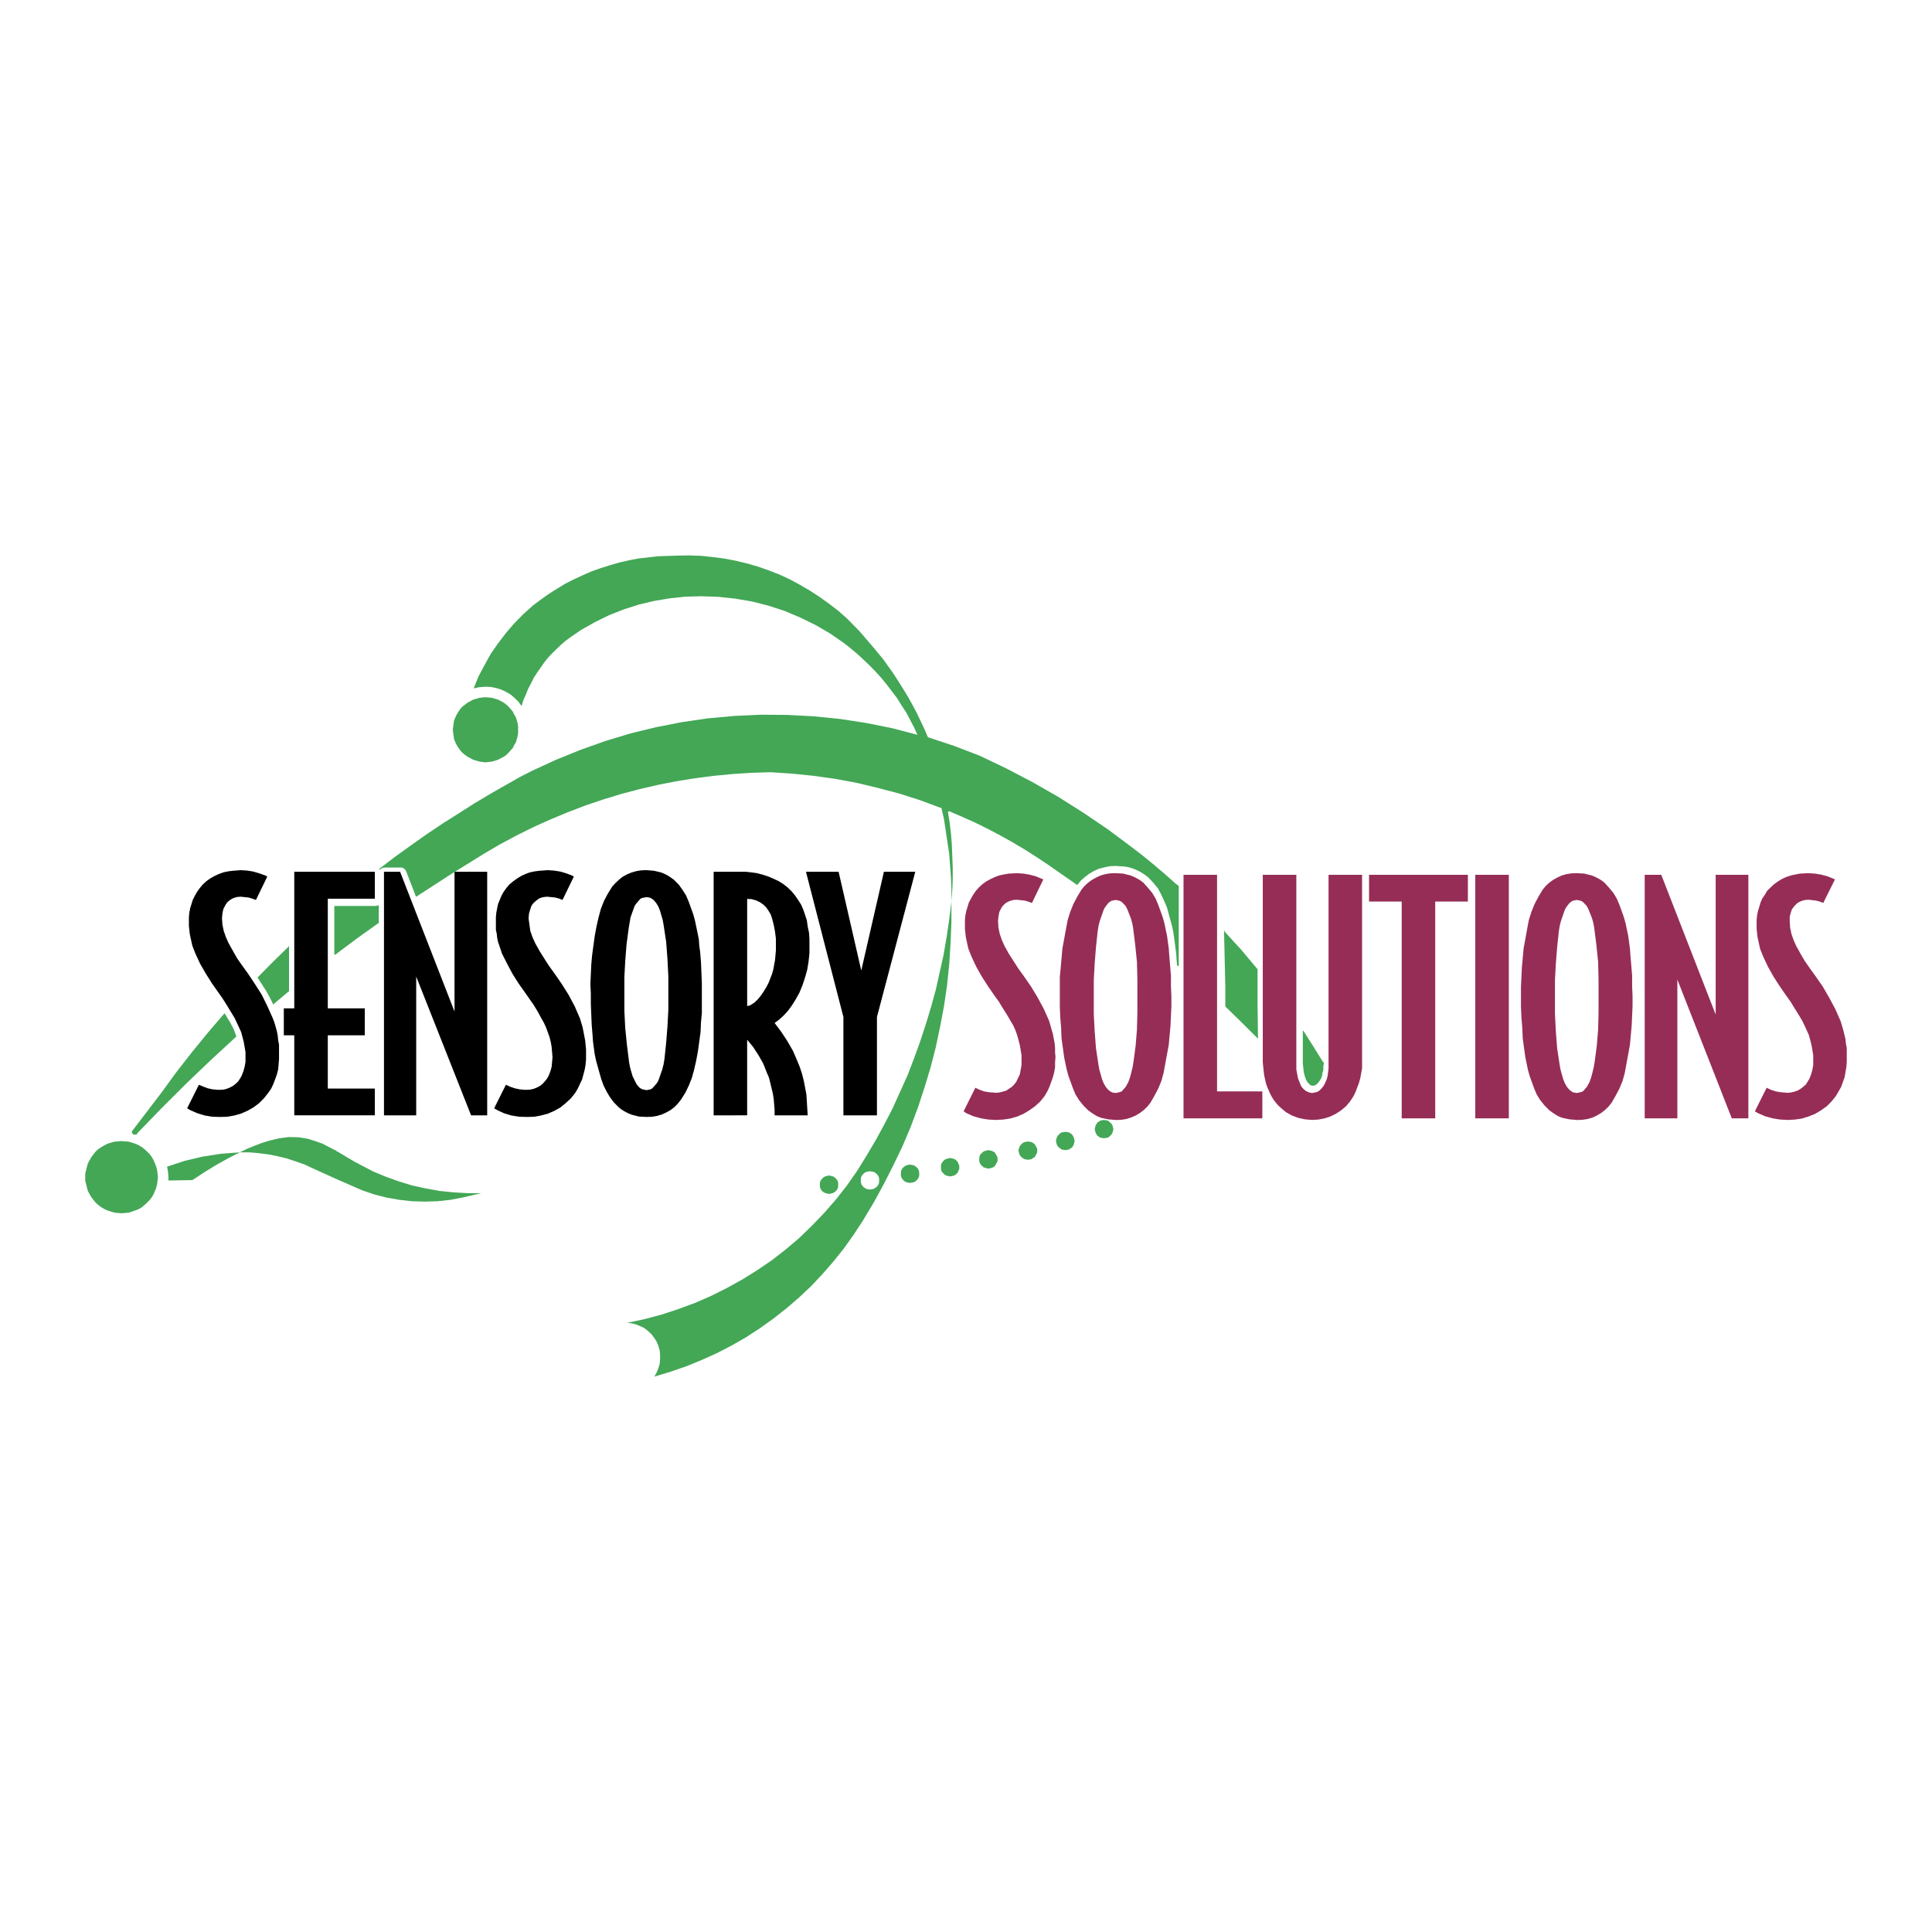
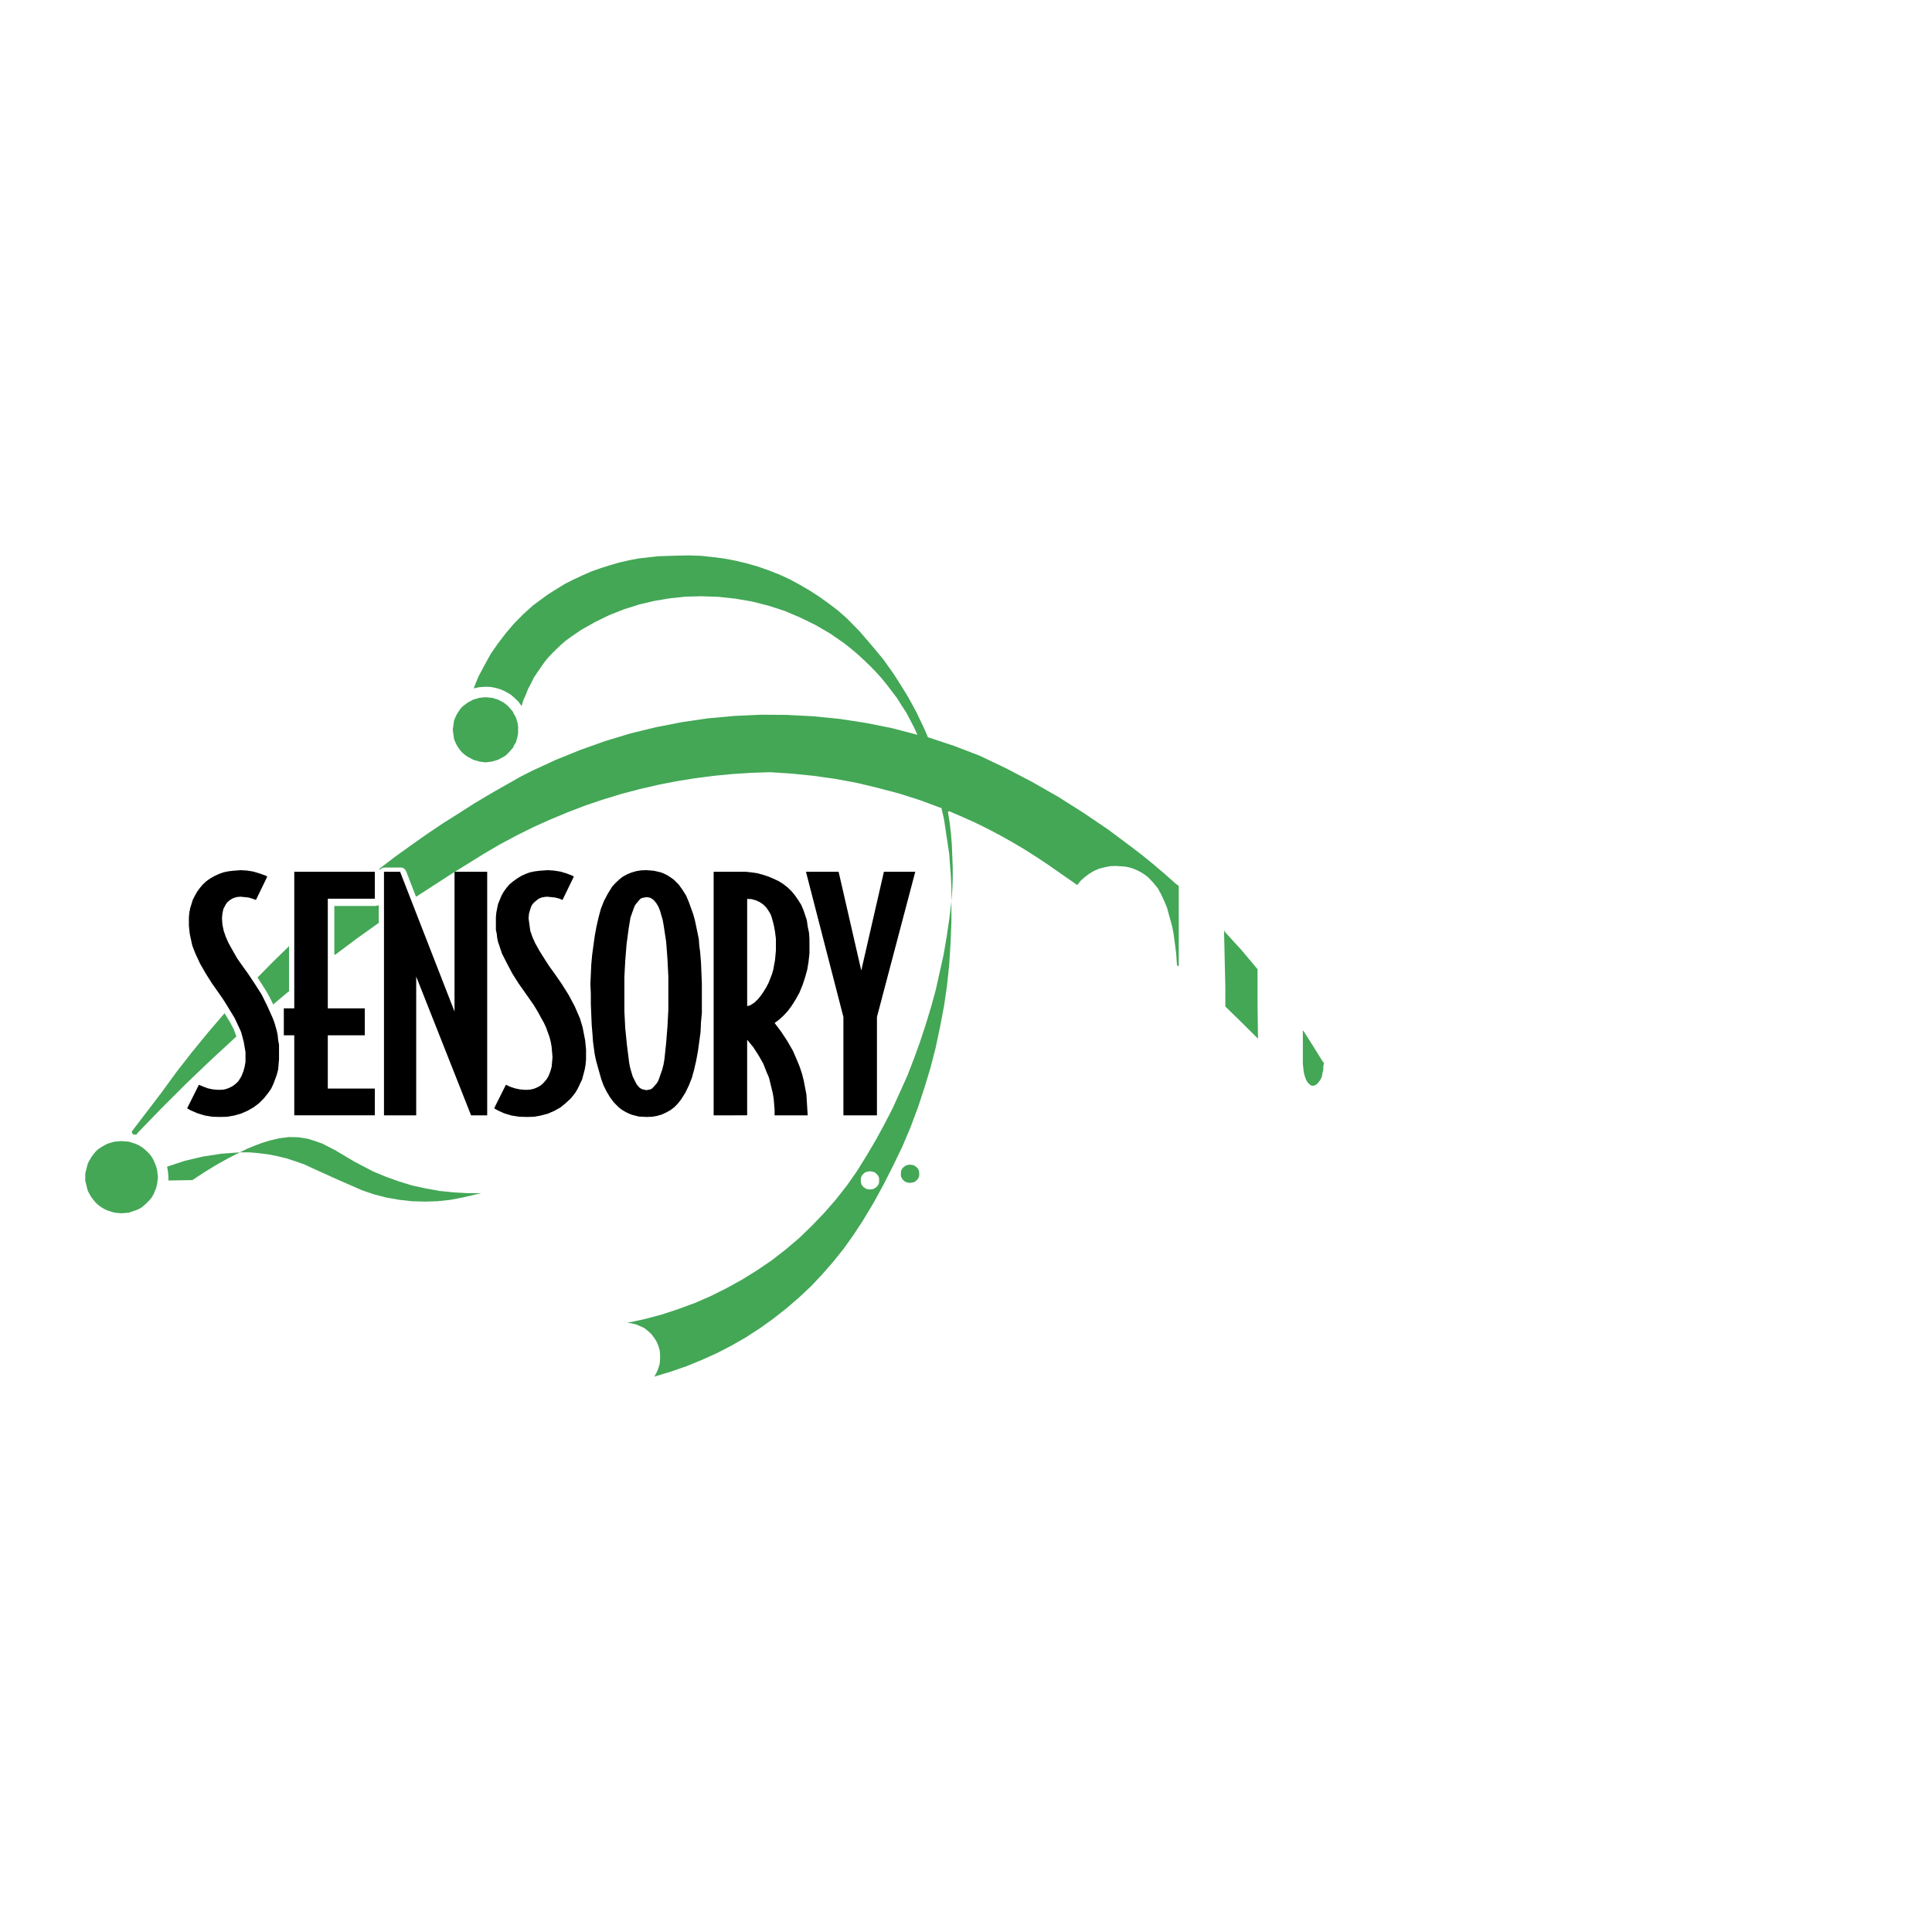
<svg xmlns="http://www.w3.org/2000/svg" width="2500" height="2500" viewBox="0 0 192.756 192.756">
  <g fill-rule="evenodd" clip-rule="evenodd">
-     <path fill="#fff" d="M0 0h192.756v192.756H0V0z" />
-     <path fill="#43a756" d="M37.745 90.329l.087-.041-.043.06v1.746l-.087.04-2.13 1.525-2.085 1.565-.13.041v.08-4.957h4.127l.261-.059zM28.838 98.916l-.087.041-1.434 1.203-.043.08-.348-.701-.39-.703-.436-.682-.434-.662.043.02 1.521-1.546 1.564-1.524.044-.1v4.574z" />
-     <path fill="#fff" d="M21.973 111.438l-.782-.02-.739-.121-.739-.221-.738-.32-.304-.182 1.173-2.347.478.201.434.16.478.1.478.041h.261l.348-.02.304-.08.304-.121.304-.16.261-.202.26-.24.174-.261.174-.301.174-.442.13-.461.087-.482v-.982l-.087-.522-.087-.502-.13-.502-.13-.482-.218-.481-.434-.922-.782-1.285-.391-.623-.435-.621-.651-.924-.608-.963-.566-.982-.477-1.024-.304-.782-.088-.382-.173-.803-.044-.401-.043-.421v-.843l.043-.461.087-.442.261-.842.217-.422.217-.381.261-.361.304-.362.348-.321.391-.28.434-.241.435-.201.434-.16.478-.101.478-.06.782-.06.652.04.608.1.608.181.609.22.174.101-1.13 2.328-.391-.141-.348-.101-.782-.08-.305.021-.26.059-.261.101-.26.161-.218.18-.173.221-.13.241-.131.26-.087.442-.044.462.044.641.131.622.217.623.26.582.435.782.434.762.522.743.521.722.696 1.043.694 1.084.566 1.144.521 1.164.174.442.13.441.13.461.087.442.043.462.087.461v1.446l-.043.519-.044.504-.13.5-.173.483-.174.46-.218.463-.304.44-.434.543-.478.48-.565.422-.608.342-.652.281-.651.18-.696.121-.695.02zM29.359 111.277v-7.986h-1.043v-2.689h1.043V86.977h8.038v2.69h-4.692v10.935h3.692v2.689h-3.692v5.318h4.692v2.668h-8.038zM47 111.277l-5.475-13.845v13.845H38.31v-24.3h1.607l5.431 13.947V86.977h3.259v24.3H47zM52.604 111.438l-.782-.02-.782-.121-.739-.221-.695-.32-.304-.182 1.173-2.347.435.201.477.16.478.1.478.041h.261l.304-.02.348-.08.304-.121.304-.16.261-.202.217-.24.217-.261.174-.301.174-.442.13-.461.087-.962-.043-.502-.044-.522-.087-.502-.13-.502-.348-.963-.217-.461-.26-.461-.349-.642-.39-.643-.869-1.244-.652-.924-.609-.963-.521-.982-.521-1.024-.261-.782-.13-.382-.087-.401-.043-.402-.087-.401v-1.264l.043-.461.087-.442.087-.421.348-.843.217-.381.261-.361.303-.362.391-.321.392-.28.391-.241.434-.201.435-.16.478-.101.478-.06.825-.06.608.04.652.1.609.181.564.22.174.101-1.13 2.328-.347-.141-.391-.101-.782-.08-.261.021-.304.059-.261.101-.217.161-.217.18-.218.221-.13.241-.087.26-.13.442-.044.462.087.641.087.622.217.623.261.582.435.782.477.762.478.743.522.722.738 1.064.695 1.104.609 1.142.521 1.205.261.864.173.883.088.46.043.442.044.461v.965l-.044.519-.087.504-.131.5-.13.483-.434.923-.261.44-.434.543-.521.48-.522.422-.608.342-.652.281-.695.18-.652.121-.695.02zM64.509 111.438l-.782-.041-.695-.18-.348-.141-.348-.18-.305-.182-.304-.24-.478-.482-.391-.521-.348-.582-.304-.621-.218-.602-.173-.604-.347-1.244-.131-.621-.087-.623-.087-.641-.043-.643-.087-1.045-.086-2.064v-1.045l-.044-.963.087-1.926.087-.963.13-.963.13-.943.174-.943.217-.943.217-.803.304-.783.391-.743.434-.702.348-.382.347-.32.348-.281.435-.241.434-.18.478-.14.478-.081.478-.02h.087l.739.06.695.161.348.141.347.18.304.201.304.221.478.481.391.542.348.562.261.622.434 1.204.174.622.261 1.244.13.642.043.622.087.642.086 1.044.087 2.086v2.969l-.087.943-.043.963-.13.965-.13.941-.174.943-.217.943-.217.783-.304.762-.348.723-.435.682-.304.383-.348.361-.391.301-.435.24-.435.201-.478.139-.478.082-.521.02h-.04v.001zm0-21.933l-.435.081-.174.081-.13.14-.304.361-.13.181-.086.221-.174.481-.174.501-.174 1.043-.217 1.625-.13 1.625-.087 1.646v3.371l.087 1.727.173 1.705.217 1.725.087.461.13.463.13.439.217.443.174.34.261.322.174.121.174.078.391.08.391-.08.174-.1.13-.141.304-.342.13-.199.087-.201.348-1.002.13-.504.087-.52.173-1.627.13-1.645.087-1.646v-3.35l-.087-1.727-.13-1.726-.261-1.706-.086-.481-.131-.441-.13-.461-.173-.421-.218-.361-.26-.301-.174-.12-.174-.101-.347-.058zM77.283 102.066l.652.863.608.924.565.982.434 1.002.26.643.218.662.173.684.261 1.363.043.703.043.682.043.703h-3.302v-.543l-.087-1.082-.086-.543-.261-1.084-.131-.521-.217-.5-.348-.885-.479-.842-.521-.803-.608-.742v7.545H71.2v-24.3h3.215l.565.061.565.08.521.141.565.181.521.221.521.241.478.301.435.341.391.381.348.421.304.441.305.481.217.502.348 1.043.087.622.13.622.043.622v1.445l-.087.802-.13.802-.217.783-.26.783-.304.742-.391.701-.435.684-.348.461-.391.422-.435.4-.478.362zm-2.738-12.38v10.695l.304-.08.434-.281.348-.342.304-.379.261-.383.261-.422.217-.42.348-.883.13-.463.086-.48.087-.462.087-.963v-1.164l-.087-.703-.13-.682-.173-.662-.13-.382-.217-.361-.217-.321-.304-.301-.348-.241-.391-.18-.434-.121-.436-.019zM87.493 101.465v9.812h-3.346v-9.812l-3.736-14.488h3.258l2.26 9.853 2.259-9.853h3.128l-3.823 14.488zM99.398 111.738l-.783-.041-.738-.119-.738-.201-.74-.32-.26-.182 1.173-2.348.434.202.436.16.476.08.522.041.218.019.348-.041.303-.078.347-.101.262-.18.305-.201.217-.221.216-.281.131-.281.217-.442.088-.461.086-.482v-.983l-.086-.521-.088-.502-.131-.502-.131-.482-.173-.481-.217-.482-.651-1.102-.392-.623-.391-.643-.435-.601-.651-.943-.607-.944-.567-1.003-.478-1.023-.303-.762-.087-.382-.174-.802-.044-.422-.042-.401v-.863l.042-.441.087-.442.131-.421.131-.442.217-.401.216-.381.261-.382.305-.341.348-.321.39-.281.436-.24.434-.201.433-.161.479-.1.478-.08.824-.04.61.04.607.1.61.16.607.242.174.08-1.131 2.347-.389-.14-.347-.1-.784-.08-.304.02-.26.06-.26.1-.261.14-.217.201-.174.201-.131.24-.131.261-.086.462-.043.442.043.662.131.621.217.623.26.581.435.784.955 1.485.522.721.738 1.065.652 1.082.608 1.125.521 1.164.131.439.131.463.129.441.174.924.045.461v.461l.043.463-.043.521v.5l-.088.502-.131.502-.346.963-.219.463-.259.442-.434.541-.523.48-.565.402-.607.362-.61.259-.693.202-.697.099-.694.041zM111.303 111.738l-.738-.061-.74-.16-.346-.141-.305-.18-.305-.201-.305-.221-.477-.48-.436-.543-.348-.562-.26-.621-.436-1.203-.174-.623-.26-1.244-.088-.643-.086-.621-.088-.643-.043-1.043-.086-1.043-.043-1.045v-2.969l.086-.943.174-1.926.174-.943.174-.963.174-.923.26-.823.305-.762.391-.743.436-.722.303-.361.348-.322.391-.281.436-.241.434-.2.436-.12.479-.081.477-.02h.088l.738.04.738.181.348.141.348.181.305.181.305.24.434.482.434.521.348.583.262.621.434 1.205.174.622.262 1.245.086.622.088.643.043.642.086 1.044.088 1.023v1.043l.043 1.043v.963l-.086 1.926-.174 1.928-.521 2.828-.217.783-.305.742-.391.742-.393.682-.303.383-.348.34-.393.301-.434.262-.479.201-.434.141-.521.08-.479.02h-.088v-.004zm0-21.951l-.393.08-.172.101-.174.14-.262.341-.131.2-.086.201-.348 1.003-.131.501-.086.521-.174 1.625-.131 1.645-.088 1.646v3.352l.088 1.725.131 1.727.26 1.705.088.461.26.924.174.42.217.361.262.301.174.121.174.1.348.061.391-.08.217-.08.131-.141.305-.359.086-.182.131-.221.174-.482.131-.5.129-.523.088-.521.217-1.625.131-1.625.043-1.646v-3.371l-.043-1.725-.174-1.705-.217-1.726-.088-.462-.131-.461-.346-.883-.176-.341-.303-.321-.131-.12-.174-.081-.391-.081zM118.08 111.578v-24.3h3.346v21.611h4.517v2.689h-7.863zM130.898 111.738l-.695-.06-.652-.139-.653-.242-.607-.34-.521-.443-.26-.241-.219-.261-.217-.28-.174-.281-.173-.322-.305-.701-.129-.383-.174-.801-.045-.422-.043-.4-.043-.422V87.278h3.346v19.425l.086.461.088.441.172.42.088.243.13.22.174.18.217.182.305.138.304.061.434-.08.217-.1.174-.14.218-.241.172-.24.131-.281.131-.301.086-.342.043-.361.045-.342V87.278h3.346v19.304l-.174.963-.131.48-.348.924-.217.442-.347.521-.391.461-.478.402-.522.342-.564.279-.565.182-.609.119-.651.041zM143.193 89.947v21.631h-3.345V89.947h-3.258v-2.669h9.861v2.669h-3.258zM147.189 111.578v-24.3h3.346v24.3h-3.346zM157.314 111.738l-.738-.061-.738-.16-.35-.141-.303-.18-.305-.201-.305-.221-.479-.48-.434-.543-.348-.562-.26-.621-.436-1.203-.174-.623-.26-1.244-.088-.643-.086-.621-.088-.643-.043-1.043-.086-1.043-.045-1.045v-2.006l.045-.963.043-.943.174-1.926.174-.943.174-.963.174-.923.26-.823.305-.762.391-.743.436-.722.303-.361.348-.322.393-.281.434-.241.436-.2.434-.12.479-.081.477-.02h.088l.738.04.738.181.348.141.348.181.305.181.303.24.436.482.434.521.348.583.262.621.434 1.205.174.622.262 1.245.086.622.088.643.043.642.088 1.044.086 1.023v1.043l.043 1.043v.963l-.086 1.926-.174 1.928-.521 2.828-.217.783-.305.742-.393.742-.389.682-.305.383-.348.34-.391.301-.436.262-.434.201-.479.141-.521.08-.479.02h-.088v-.004zm0-21.951l-.391.08-.174.101-.174.14-.262.341-.131.2-.086.201-.348 1.003-.131.501-.086.521-.174 1.625-.131 1.645-.088 1.646v3.352l.088 1.725.131 1.727.26 1.705.088.461.26.924.174.42.217.361.262.301.174.121.174.1.348.061.391-.08.217-.08.131-.141.305-.359.086-.182.131-.221.174-.482.131-.5.129-.523.088-.521.217-1.625.131-1.625.043-1.646v-3.371l-.043-1.725-.174-1.705-.219-1.726-.086-.462-.129-.461-.35-.883-.174-.341-.305-.321-.129-.12-.174-.081-.391-.081zM172.781 111.578l-5.431-13.846v13.846h-3.258v-24.3h1.652l5.43 13.947V87.278h3.26v24.3h-1.653zM178.387 111.738l-.782-.041-.74-.119-.738-.201-.738-.32-.305-.182 1.174-2.348.433.202.479.16.476.08.479.041.262.019.347-.041.303-.078.305-.101.304-.18.26-.201.262-.221.348-.562.173-.442.131-.461.086-.482v-.983l-.086-.521-.088-.502-.13-.502-.129-.482-.436-.963-.217-.44-.39-.662-.393-.623-.391-.643-.433-.601-.652-.943-.608-.944-.564-1.003-.479-1.023-.305-.762-.085-.382-.174-.802-.045-.422-.043-.401v-.863l.043-.441.088-.442.131-.421.128-.442.174-.401.262-.381.217-.382.347-.341.348-.321.391-.281.39-.24.436-.201.476-.161.479-.1.434-.08.828-.04.65.04.608.1.609.16.607.242.174.08-1.172 2.347-.347-.14-.391-.1-.738-.08-.305.02-.262.06-.261.1-.26.14-.217.201-.174.201-.174.24-.088.261-.128.462v.442l.043.662.13.621.217.623.26.581.435.784.434.742.522.743.521.721.738 1.065.653 1.123.609 1.142.52 1.186.261.883.217.882.045.461.086.442v1.425l-.043.5-.174 1.004-.347.963-.262.463-.26.442-.436.541-.476.48-.566.402-.608.362-.65.259-.653.202-.695.099-.695.041z" />
+     <path fill="#43a756" d="M37.745 90.329l.087-.041-.043.06v1.746l-.087.04-2.13 1.525-2.085 1.565-.13.041v.08-4.957h4.127l.261-.059zM28.838 98.916l-.087.041-1.434 1.203-.043.08-.348-.701-.39-.703-.436-.682-.434-.662.043.02 1.521-1.546 1.564-1.524.044-.1v4.574" />
    <path d="M21.973 111.438l-.782-.02-.739-.121-.739-.221-.738-.32-.304-.182 1.173-2.347.478.201.434.16.478.1.478.041h.261l.348-.02.304-.08.304-.121.304-.16.261-.202.26-.24.174-.261.174-.301.174-.442.13-.461.087-.482v-.982l-.087-.522-.087-.502-.13-.502-.13-.482-.218-.481-.434-.922-.782-1.285-.391-.623-.435-.621-.651-.924-.608-.963-.566-.982-.477-1.024-.304-.782-.088-.382-.173-.803-.044-.401-.043-.421v-.843l.043-.461.087-.442.261-.842.217-.422.217-.381.261-.361.304-.362.348-.321.391-.28.434-.241.435-.201.434-.16.478-.101.478-.06.782-.06.652.04.608.1.608.181.609.22.174.101-1.13 2.328-.391-.141-.348-.101-.782-.08-.305.021-.26.059-.261.101-.26.161-.218.18-.173.221-.13.241-.131.26-.087.442-.044.462.044.641.131.622.217.623.26.582.435.782.434.762.522.743.521.722.696 1.043.694 1.084.566 1.144.521 1.164.174.442.13.441.13.461.087.442.043.462.087.461v1.446l-.043.519-.044.504-.13.5-.173.483-.174.46-.218.463-.304.44-.434.543-.478.48-.565.422-.608.342-.652.281-.651.18-.696.121-.695.02zM29.359 111.277v-7.986h-1.043v-2.689h1.043V86.977h8.038v2.69h-4.692v10.935h3.692v2.689h-3.692v5.318h4.692v2.668h-8.038zM47 111.277l-5.475-13.845v13.845H38.31v-24.3h1.607l5.431 13.947V86.977h3.259v24.3H47zM52.604 111.438l-.782-.02-.782-.121-.739-.221-.695-.32-.304-.182 1.173-2.347.435.201.477.16.478.1.478.041h.261l.304-.02.348-.08.304-.121.304-.16.261-.202.217-.24.217-.261.174-.301.174-.442.13-.461.087-.962-.043-.502-.044-.522-.087-.502-.13-.502-.348-.963-.217-.461-.26-.461-.349-.642-.39-.643-.869-1.244-.652-.924-.609-.963-.521-.982-.521-1.024-.261-.782-.13-.382-.087-.401-.043-.402-.087-.401v-1.264l.043-.461.087-.442.087-.421.348-.843.217-.381.261-.361.303-.362.391-.321.392-.28.391-.241.434-.201.435-.16.478-.101.478-.06.825-.06.608.04.652.1.609.181.564.22.174.101-1.13 2.328-.347-.141-.391-.101-.782-.08-.261.021-.304.059-.261.101-.217.161-.217.18-.218.221-.13.241-.087.26-.13.442-.044.462.087.641.087.622.217.623.261.582.435.782.477.762.478.743.522.722.738 1.064.695 1.104.609 1.142.521 1.205.261.864.173.883.088.46.043.442.044.461v.965l-.044.519-.087.504-.131.5-.13.483-.434.923-.261.44-.434.543-.521.48-.522.422-.608.342-.652.281-.695.18-.652.121-.695.02zM64.509 111.438l-.782-.041-.695-.18-.348-.141-.348-.18-.305-.182-.304-.24-.478-.482-.391-.521-.348-.582-.304-.621-.218-.602-.173-.604-.347-1.244-.131-.621-.087-.623-.087-.641-.043-.643-.087-1.045-.086-2.064v-1.045l-.044-.963.087-1.926.087-.963.13-.963.13-.943.174-.943.217-.943.217-.803.304-.783.391-.743.434-.702.348-.382.347-.32.348-.281.435-.241.434-.18.478-.14.478-.081.478-.02h.087l.739.06.695.161.348.141.347.18.304.201.304.221.478.481.391.542.348.562.261.622.434 1.204.174.622.261 1.244.13.642.043.622.087.642.086 1.044.087 2.086v2.969l-.087.943-.043.963-.13.965-.13.941-.174.943-.217.943-.217.783-.304.762-.348.723-.435.682-.304.383-.348.361-.391.301-.435.24-.435.201-.478.139-.478.082-.521.02h-.04v.001zm0-21.933l-.435.081-.174.081-.13.14-.304.361-.13.181-.086.221-.174.481-.174.501-.174 1.043-.217 1.625-.13 1.625-.087 1.646v3.371l.087 1.727.173 1.705.217 1.725.087.461.13.463.13.439.217.443.174.34.261.322.174.121.174.078.391.08.391-.08.174-.1.13-.141.304-.342.13-.199.087-.201.348-1.002.13-.504.087-.52.173-1.627.13-1.645.087-1.646v-3.35l-.087-1.727-.13-1.726-.261-1.706-.086-.481-.131-.441-.13-.461-.173-.421-.218-.361-.26-.301-.174-.12-.174-.101-.347-.058zM77.283 102.066l.652.863.608.924.565.982.434 1.002.26.643.218.662.173.684.261 1.363.043.703.043.682.043.703h-3.302v-.543l-.087-1.082-.086-.543-.261-1.084-.131-.521-.217-.5-.348-.885-.479-.842-.521-.803-.608-.742v7.545H71.2v-24.3h3.215l.565.061.565.08.521.141.565.181.521.221.521.241.478.301.435.341.391.381.348.421.304.441.305.481.217.502.348 1.043.087.622.13.622.043.622v1.445l-.087.802-.13.802-.217.783-.26.783-.304.742-.391.701-.435.684-.348.461-.391.422-.435.4-.478.362zm-2.738-12.38v10.695l.304-.08.434-.281.348-.342.304-.379.261-.383.261-.422.217-.42.348-.883.13-.463.086-.48.087-.462.087-.963v-1.164l-.087-.703-.13-.682-.173-.662-.13-.382-.217-.361-.217-.321-.304-.301-.348-.241-.391-.18-.434-.121-.436-.019zM87.493 101.465v9.812h-3.346v-9.812l-3.736-14.488h3.258l2.26 9.853 2.259-9.853h3.128l-3.823 14.488z" />
-     <path fill="#962d57" d="M99.398 111.738l-.783-.041-.738-.119-.738-.201-.74-.32-.26-.182 1.173-2.348.434.202.436.16.476.08.522.041.218.019.348-.041.303-.078.347-.101.262-.18.305-.201.217-.221.216-.281.131-.281.217-.442.088-.461.086-.482v-.983l-.086-.521-.088-.502-.131-.502-.131-.482-.173-.481-.217-.482-.651-1.102-.392-.623-.391-.643-.435-.601-.651-.943-.607-.944-.567-1.003-.478-1.023-.303-.762-.087-.382-.174-.802-.044-.422-.042-.401v-.863l.042-.441.087-.442.131-.421.131-.442.217-.401.216-.381.261-.382.305-.341.348-.321.39-.281.436-.24.434-.201.433-.161.479-.1.478-.08.824-.04.61.04.607.1.61.16.607.242.174.08-1.131 2.347-.389-.14-.347-.1-.784-.08-.304.02-.26.06-.26.1-.261.14-.217.201-.174.201-.131.24-.131.261-.086.462-.043.442.043.662.131.621.217.623.26.581.435.784.955 1.485.522.721.738 1.065.652 1.082.608 1.125.521 1.164.131.439.131.463.129.441.174.924.045.461v.461l.043.463-.043.521v.5l-.088.502-.131.502-.346.963-.219.463-.259.442-.434.541-.523.48-.565.402-.607.362-.61.259-.693.202-.697.099-.694.041zM111.303 111.738l-.738-.061-.74-.16-.346-.141-.305-.18-.305-.201-.305-.221-.477-.48-.436-.543-.348-.562-.26-.621-.436-1.203-.174-.623-.26-1.244-.088-.643-.086-.621-.088-.643-.043-1.043-.086-1.043-.043-1.045v-2.969l.086-.943.174-1.926.174-.943.174-.963.174-.923.26-.823.305-.762.391-.743.436-.722.303-.361.348-.322.391-.281.436-.241.434-.2.436-.12.479-.081.477-.02h.088l.738.04.738.181.348.141.348.181.305.181.305.24.434.482.434.521.348.583.262.621.434 1.205.174.622.262 1.245.086.622.088.643.043.642.086 1.044.088 1.023v1.043l.043 1.043v.963l-.086 1.926-.174 1.928-.521 2.828-.217.783-.305.742-.391.742-.393.682-.303.383-.348.34-.393.301-.434.262-.479.201-.434.141-.521.08-.479.02h-.088v-.004zm0-21.951l-.393.08-.172.101-.174.14-.262.341-.131.2-.086.201-.348 1.003-.131.501-.086.521-.174 1.625-.131 1.645-.088 1.646v3.352l.088 1.725.131 1.727.26 1.705.088.461.26.924.174.42.217.361.262.301.174.121.174.1.348.061.391-.08.217-.08.131-.141.305-.359.086-.182.131-.221.174-.482.131-.5.129-.523.088-.521.217-1.625.131-1.625.043-1.646v-3.371l-.043-1.725-.174-1.705-.217-1.726-.088-.462-.131-.461-.346-.883-.176-.341-.303-.321-.131-.12-.174-.081-.391-.081zM118.08 111.578v-24.3h3.346v21.611h4.517v2.689h-7.863zM130.898 111.738l-.695-.06-.652-.139-.653-.242-.607-.34-.521-.443-.26-.241-.219-.261-.217-.28-.174-.281-.173-.322-.305-.701-.129-.383-.174-.801-.045-.422-.043-.4-.043-.422V87.278h3.346v19.425l.086.461.088.441.172.42.088.243.13.22.174.18.217.182.305.138.304.061.434-.08.217-.1.174-.14.218-.241.172-.24.131-.281.131-.301.086-.342.043-.361.045-.342V87.278h3.346v19.304l-.174.963-.131.48-.348.924-.217.442-.347.521-.391.461-.478.402-.522.342-.564.279-.565.182-.609.119-.651.041zM143.193 89.947v21.631h-3.345V89.947h-3.258v-2.669h9.861v2.669h-3.258zM147.189 111.578v-24.3h3.346v24.3h-3.346zM157.314 111.738l-.738-.061-.738-.16-.35-.141-.303-.18-.305-.201-.305-.221-.479-.48-.434-.543-.348-.562-.26-.621-.436-1.203-.174-.623-.26-1.244-.088-.643-.086-.621-.088-.643-.043-1.043-.086-1.043-.045-1.045v-2.006l.045-.963.043-.943.174-1.926.174-.943.174-.963.174-.923.26-.823.305-.762.391-.743.436-.722.303-.361.348-.322.393-.281.434-.241.436-.2.434-.12.479-.081.477-.02h.088l.738.04.738.181.348.141.348.181.305.181.303.24.436.482.434.521.348.583.262.621.434 1.205.174.622.262 1.245.086.622.088.643.043.642.088 1.044.086 1.023v1.043l.043 1.043v.963l-.086 1.926-.174 1.928-.521 2.828-.217.783-.305.742-.393.742-.389.682-.305.383-.348.34-.391.301-.436.262-.434.201-.479.141-.521.08-.479.02h-.088v-.004zm0-21.951l-.391.08-.174.101-.174.14-.262.341-.131.2-.086.201-.348 1.003-.131.501-.086.521-.174 1.625-.131 1.645-.088 1.646v3.352l.088 1.725.131 1.727.26 1.705.088.461.26.924.174.42.217.361.262.301.174.121.174.1.348.061.391-.08.217-.08.131-.141.305-.359.086-.182.131-.221.174-.482.131-.5.129-.523.088-.521.217-1.625.131-1.625.043-1.646v-3.371l-.043-1.725-.174-1.705-.219-1.726-.086-.462-.129-.461-.35-.883-.174-.341-.305-.321-.129-.12-.174-.081-.391-.081zM172.781 111.578l-5.431-13.846v13.846h-3.258v-24.3h1.652l5.43 13.947V87.278h3.26v24.3h-1.653zM178.387 111.738l-.782-.041-.74-.119-.738-.201-.738-.32-.305-.182 1.174-2.348.433.202.479.16.476.08.479.041.262.019.347-.041.303-.078.305-.101.304-.18.26-.201.262-.221.348-.562.173-.442.131-.461.086-.482v-.983l-.086-.521-.088-.502-.13-.502-.129-.482-.436-.963-.217-.44-.39-.662-.393-.623-.391-.643-.433-.601-.652-.943-.608-.944-.564-1.003-.479-1.023-.305-.762-.085-.382-.174-.802-.045-.422-.043-.401v-.863l.043-.441.088-.442.131-.421.128-.442.174-.401.262-.381.217-.382.347-.341.348-.321.391-.281.39-.24.436-.201.476-.161.479-.1.434-.08.828-.04.65.04.608.1.609.16.607.242.174.08-1.172 2.347-.347-.14-.391-.1-.738-.08-.305.02-.262.06-.261.1-.26.14-.217.201-.174.201-.174.24-.088.261-.128.462v.442l.043.662.13.621.217.623.26.581.435.784.434.742.522.743.521.721.738 1.065.653 1.123.609 1.142.52 1.186.261.883.217.882.045.461.086.442v1.425l-.043.5-.174 1.004-.347.963-.262.463-.26.442-.436.541-.476.48-.566.402-.608.362-.65.259-.653.202-.695.099-.695.041z" />
    <path fill="#43a756" d="M62.554 131.984l1.694-.361 1.738-.461 1.651-.541 1.695-.623 1.607-.701 1.564-.783 1.564-.864 1.478-.921 1.477-1.004 1.391-1.084 1.346-1.143 1.26-1.225 1.216-1.265 1.174-1.344 1.086-1.385.999-1.424.956-1.544.913-1.545.868-1.586.826-1.606.738-1.625.739-1.644.652-1.686.608-1.685.565-1.707.521-1.725.478-1.727.392-1.765.39-1.745.305-1.786.261-1.766.216-1.786v2.087l-.087 2.107-.129 2.086-.218 2.088-.304 2.086-.391 2.047-.435 2.068-.521 2.025-.608 2.006-.652 1.987-.739 1.966-.826 1.948-.912 1.886-.955 1.885-1 1.826-1.086 1.807-.913 1.385-.955 1.344-1.043 1.304-1.086 1.244-1.13 1.203-1.217 1.145-1.259 1.084-1.304 1.023-1.347.963-1.39.903-1.434.822-1.477.762-1.521.683-1.521.621-1.564.541-1.607.483.217-.401.174-.421.13-.442.043-.461v-.461l-.043-.443-.13-.442-.174-.419-.26-.403-.261-.34-.348-.322-.347-.281-.435-.201-.435-.18-.434-.1-.434-.041zM130.463 107.986l-.086-.14-.088-.16-.131-.381-.086-.383-.088-.803v-3.31l.088.082.955 1.504.957 1.544.086.041v.139l-.043.322v.321l-.086.3-.045.303-.085.219-.131.221-.131.181-.174.18-.174.121-.217.041-.13-.021-.131-.059-.26-.262zM51.691 72.811v.321l-.043.301-.086.321-.088.301-.174.281-.13.281-.434.481-.217.221-.261.181-.565.301-.609.18-.651.08-.608-.08-.609-.18-.564-.301-.261-.181-.261-.221-.217-.241-.174-.24-.174-.281-.13-.281-.13-.301-.044-.321-.044-.301-.042-.321.086-.642.044-.301.13-.301.13-.281.174-.281.174-.261.217-.241.522-.401.564-.301.609-.18.608-.061.651.061.609.18.565.301.261.201.217.2.217.241.217.261.13.281.174.281.174.602.043.321v.321zM22.364 101.023l.609 1.004.347.662.261.723-2.564 2.367-2.476 2.367-2.433 2.428-2.39 2.469-.043.1-.088.06h-.217l-.086-.039-.087-.082-.044-.1v-.099l2.955-3.873 1.477-2.028 1.564-2.005 1.607-1.967 1.652-1.926-.044-.061zM89.883 117.115v-.179l.043-.18.086-.162.131-.141.131-.099.173-.1.348-.061.348.061.173.1.13.099.131.141.087.162.044.18v.361l-.044.16-.087.16-.131.141-.13.121-.173.08-.348.061-.348-.061-.173-.08-.131-.121-.131-.141-.086-.16-.043-.16v-.182z" />
-     <path fill="#43a756" d="M81.801 118.199v-.179l.043-.163.088-.158.13-.142.13-.119.174-.081.347-.08.348.08.174.081.13.119.131.142.087.158.042.163v.359l-.042.182-.087.162-.131.138-.13.102-.174.08-.348.08-.347-.08-.174-.08-.13-.102-.13-.138-.088-.162-.043-.182v-.18zM93.879 116.453v-.18l.044-.16.087-.16.13-.141.131-.121.174-.08.347-.08.348.08.173.08.131.121.13.141.044.16.087.16v.362l-.087.179-.044.141-.13.141-.131.121-.173.08-.348.08-.347-.08-.174-.08-.131-.121-.13-.141-.087-.141-.044-.179v-.182zM97.703 115.672v-.182l.043-.179.086-.161.262-.242.174-.08.347-.08.348.08.174.08.131.102.086.14.087.161.086.179v.362l-.173.32-.086.142-.131.12-.174.08-.348.08-.347-.08-.174-.08-.129-.12-.133-.142-.086-.16-.043-.16v-.18zM101.613 114.789l.043-.182.045-.16.086-.16.131-.141.129-.121.176-.08.347-.058.348.058.129.08.174.121.088.141.173.32v.362l-.087.181-.086.161-.088.14-.174.1-.129.099-.348.061-.347-.061-.176-.099-.129-.1-.131-.14-.086-.161-.088-.361zM105.35 113.826l.043-.181.045-.161.085-.16.131-.14.131-.122.129-.08.393-.058.347.058.129.08.174.122.088.14.086.16.043.161.045.181-.088.362-.086.16-.088.138-.174.102-.129.1-.347.06-.393-.06-.26-.202-.131-.138-.085-.16-.088-.362zM109.217 112.662l.088-.361.086-.16.088-.141.173-.102.131-.099.346-.061.392.061.26.201.129.141.088.16.088.361-.045.16-.043.18-.088.162-.129.139-.131.121-.129.08-.392.06-.346-.06-.131-.08-.173-.121-.088-.139-.086-.162-.045-.18-.043-.16z" />
    <path fill="#fff" d="M85.885 117.758v-.18l.044-.162.086-.16.131-.141.13-.119.174-.08.348-.061.347.061.174.08.13.119.131.141.087.16.043.162v.361l-.043.18-.087.16-.131.141-.13.101-.174.1-.347.061-.348-.061-.174-.1-.13-.101-.131-.141-.086-.16-.044-.18v-.181z" />
    <path fill="#43a756" d="M15.76 117.438l-.043.361-.044.34-.087.361-.261.643-.173.3-.218.282-.26.261-.261.241-.26.22-.305.182-.348.139-.651.22-.738.061-.696-.061-.695-.22-.304-.139-.304-.182-.304-.22-.261-.241-.217-.261-.218-.282-.174-.3-.173-.321-.087-.322-.087-.361-.087-.34v-.703l.087-.362.087-.339.087-.323.173-.32.174-.301.218-.301.217-.261.261-.241.304-.201.304-.181.304-.159.695-.203.696-.058.738.058.651.203.348.159.305.181.26.201.261.241.26.261.218.301.173.301.261.643.087.339.044.362.043.342zM93.923 80.596h-.087l-2.042-.762-2.086-.663-2.128-.561-2.086-.502-2.172-.401-2.129-.301-2.172-.221-2.173-.141-1.912.061-1.868.12-1.868.181-1.868.241-1.869.301-1.825.361-1.824.421-1.825.482-1.781.542-1.782.601-1.781.683-1.738.722-1.695.763-1.694.842-1.651.884-1.608.942-3.389 2.107-3.345 2.167-.044-.06-.956-2.468-.087-.16-.13-.121-.13-.08-.174-.02h-1.608l-.26.04-.218.16v.04l-.086-.1.043-.04 1.521-1.163 1.564-1.124 1.564-1.104 1.608-1.083 1.651-1.044 1.607-1.023 1.652-.984 2.823-1.605 1.174-.602 2.389-1.103 2.477-1.004 2.476-.882 2.52-.763 2.563-.622 2.564-.502 2.607-.381 2.65-.241 2.651-.12 2.606.02 2.651.14 2.607.261 2.607.402 2.606.521 2.52.662-.347-.762-.782-1.485-.478-.722-.435-.703-1.043-1.364-.521-.642-.564-.622-.609-.622-.608-.582-.608-.561-.652-.542-.652-.522-1.39-.964-1.477-.862-1.521-.743-1.564-.662-1.608-.522-1.651-.421-1.651-.281-1.694-.181-1.695-.06-1.564.04-1.565.161-1.563.261-1.521.361-1.52.482-1.478.582-1.39.682-1.391.782-.998.683-.522.381-.478.401-.869.843-.435.461-.391.482-.695 1.003-.347.522-.261.542-.304.561-.217.562-.261.582-.173.582-.305-.421-.391-.382-.391-.341-.478-.28-.477-.222-.522-.16-.521-.1-.522-.02-.608.04-.566.12.478-1.184.609-1.143.609-1.103.738-1.064.782-1.023.825-.964.913-.923.955-.862.783-.583.782-.562.825-.521.826-.502.869-.441.913-.422.868-.381.913-.321.956-.301.912-.261.956-.22.956-.181 1.955-.221 1.955-.06 1.13-.02 1.172.04 1.13.12 1.13.141 1.173.221 1.086.26 1.13.321 1.086.381 1.086.422 1.043.482.999.541 1 .583.955.621.956.683.912.702.87.763 1.26 1.284 1.173 1.364 1.173 1.405 1.043 1.464.478.743.478.762.478.783.434.782.434.803.783 1.646.347.822 2.607.863 2.563.983 2.65 1.265 2.608 1.364 2.564 1.465 2.475 1.565 2.434 1.646 2.345 1.745 1.174.903 1.129.923 1.131.963 1.086.964.217.16.045.02-.045-.02-.217-.16.262.18v8.026l-.174-.099-.088-1.225-.174-1.325-.088-.641-.129-.663-.174-.642-.173-.622-.174-.642-.262-.622-.303-.662-.347-.642-.479-.582-.521-.542-.348-.261-.348-.22-.39-.201-.391-.161-.391-.12-.435-.08-.869-.06-.565.019-.521.101-.565.14-.521.221-.479.281-.433.321-.436.381-.347.442-2.911-2.027-1.173-.782-1.172-.743-1.219-.722-1.215-.682-1.26-.663-1.261-.622-1.303-.582-1.259-.542-.131.041.174 1.104.13 1.103.087 1.124.087 2.247v1.124l-.044 1.123-.087 1.124v-1.184l-.043-1.163-.087-1.184-.086-1.165-.522-3.491-.261-1.144zM125.51 103.631l-.043-3.471v-3.471l-.043-.039-1.565-1.867-1.652-1.806-.086-.201.131 5.74v1.906l1.65 1.605 1.608 1.604zM16.802 117.416l-.043-.521-.087-.5 1.782-.583 1.781-.421 1.825-.282 1.868-.14-1.217.623-1.216.681-1.173.723-1.129.742-2.391.041v-.363zM23.928 114.969l.739-.362.739-.3.738-.282.782-.24.956-.221.956-.121.956.022.956.16.695.221.738.261.652.34.695.362 1.825 1.084 1.869.982 1.303.541 1.303.463 1.304.4 1.39.301 1.347.242 1.39.141 1.391.08h1.347l-1.782.42-1.26.242-1.303.141-1.26.039-1.304-.039-1.26-.141-1.26-.221-1.259-.322-1.217-.42-2.433-1.064-2.477-1.123-.826-.383-.912-.32-.869-.282-.912-.22-.913-.18-.956-.121-.912-.08h-.956z" />
  </g>
</svg>